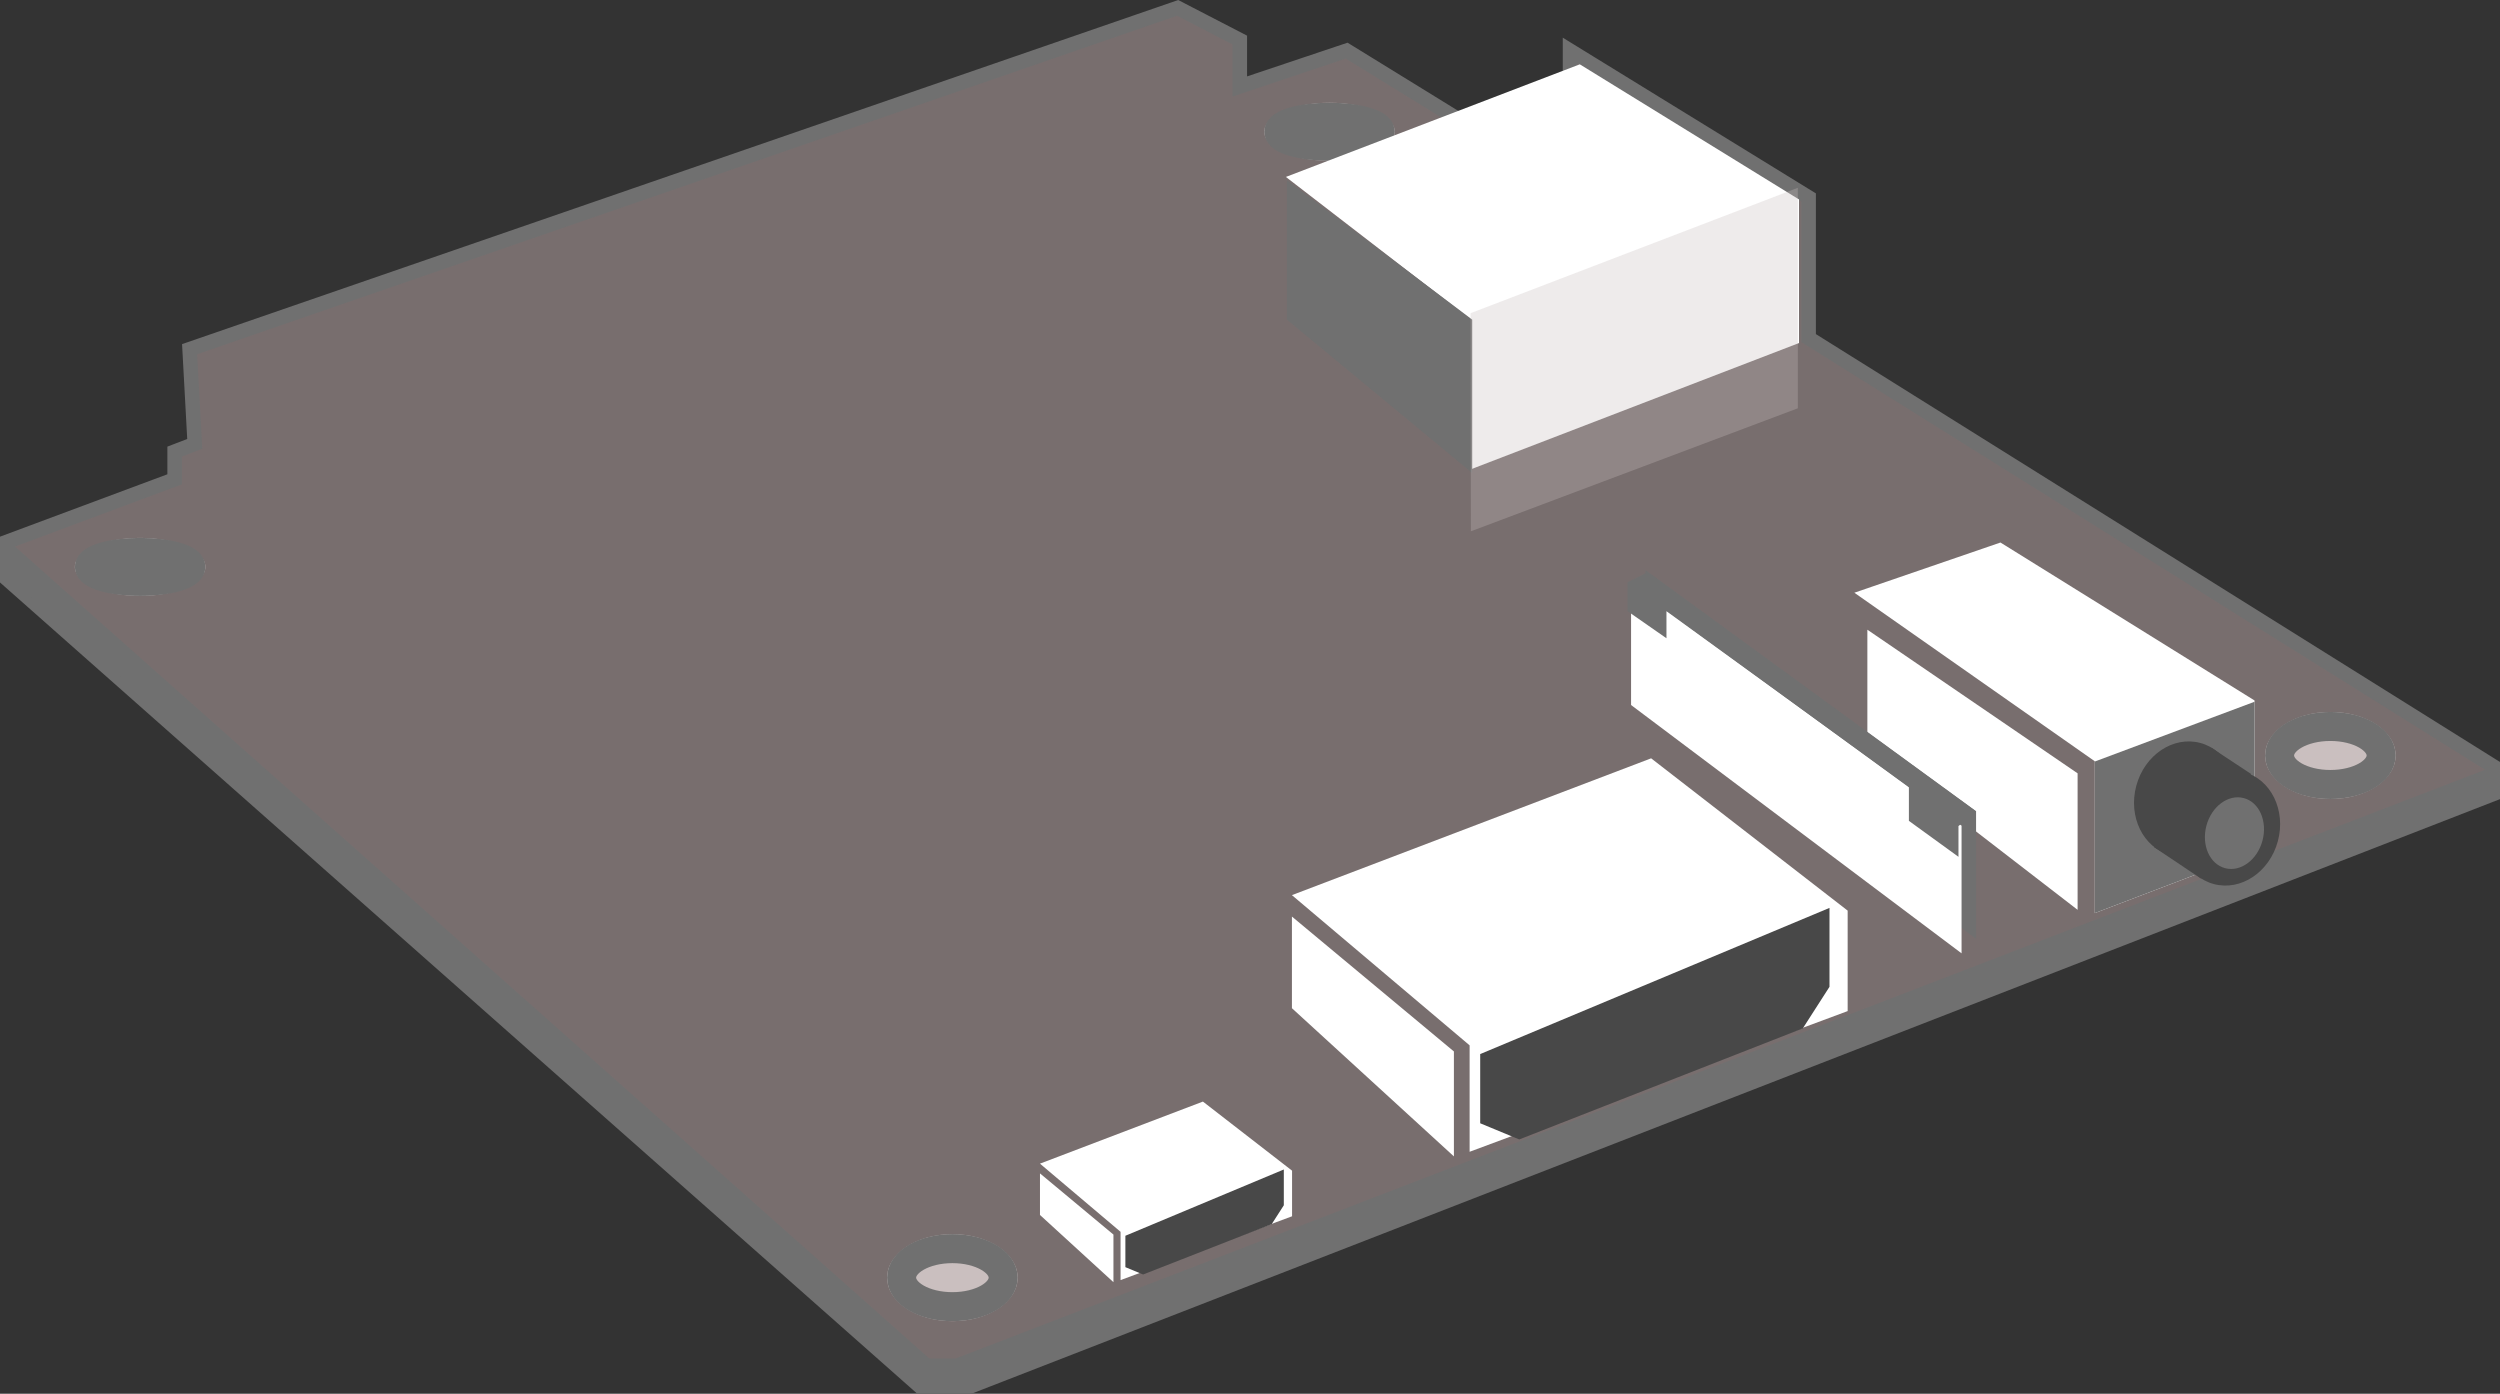
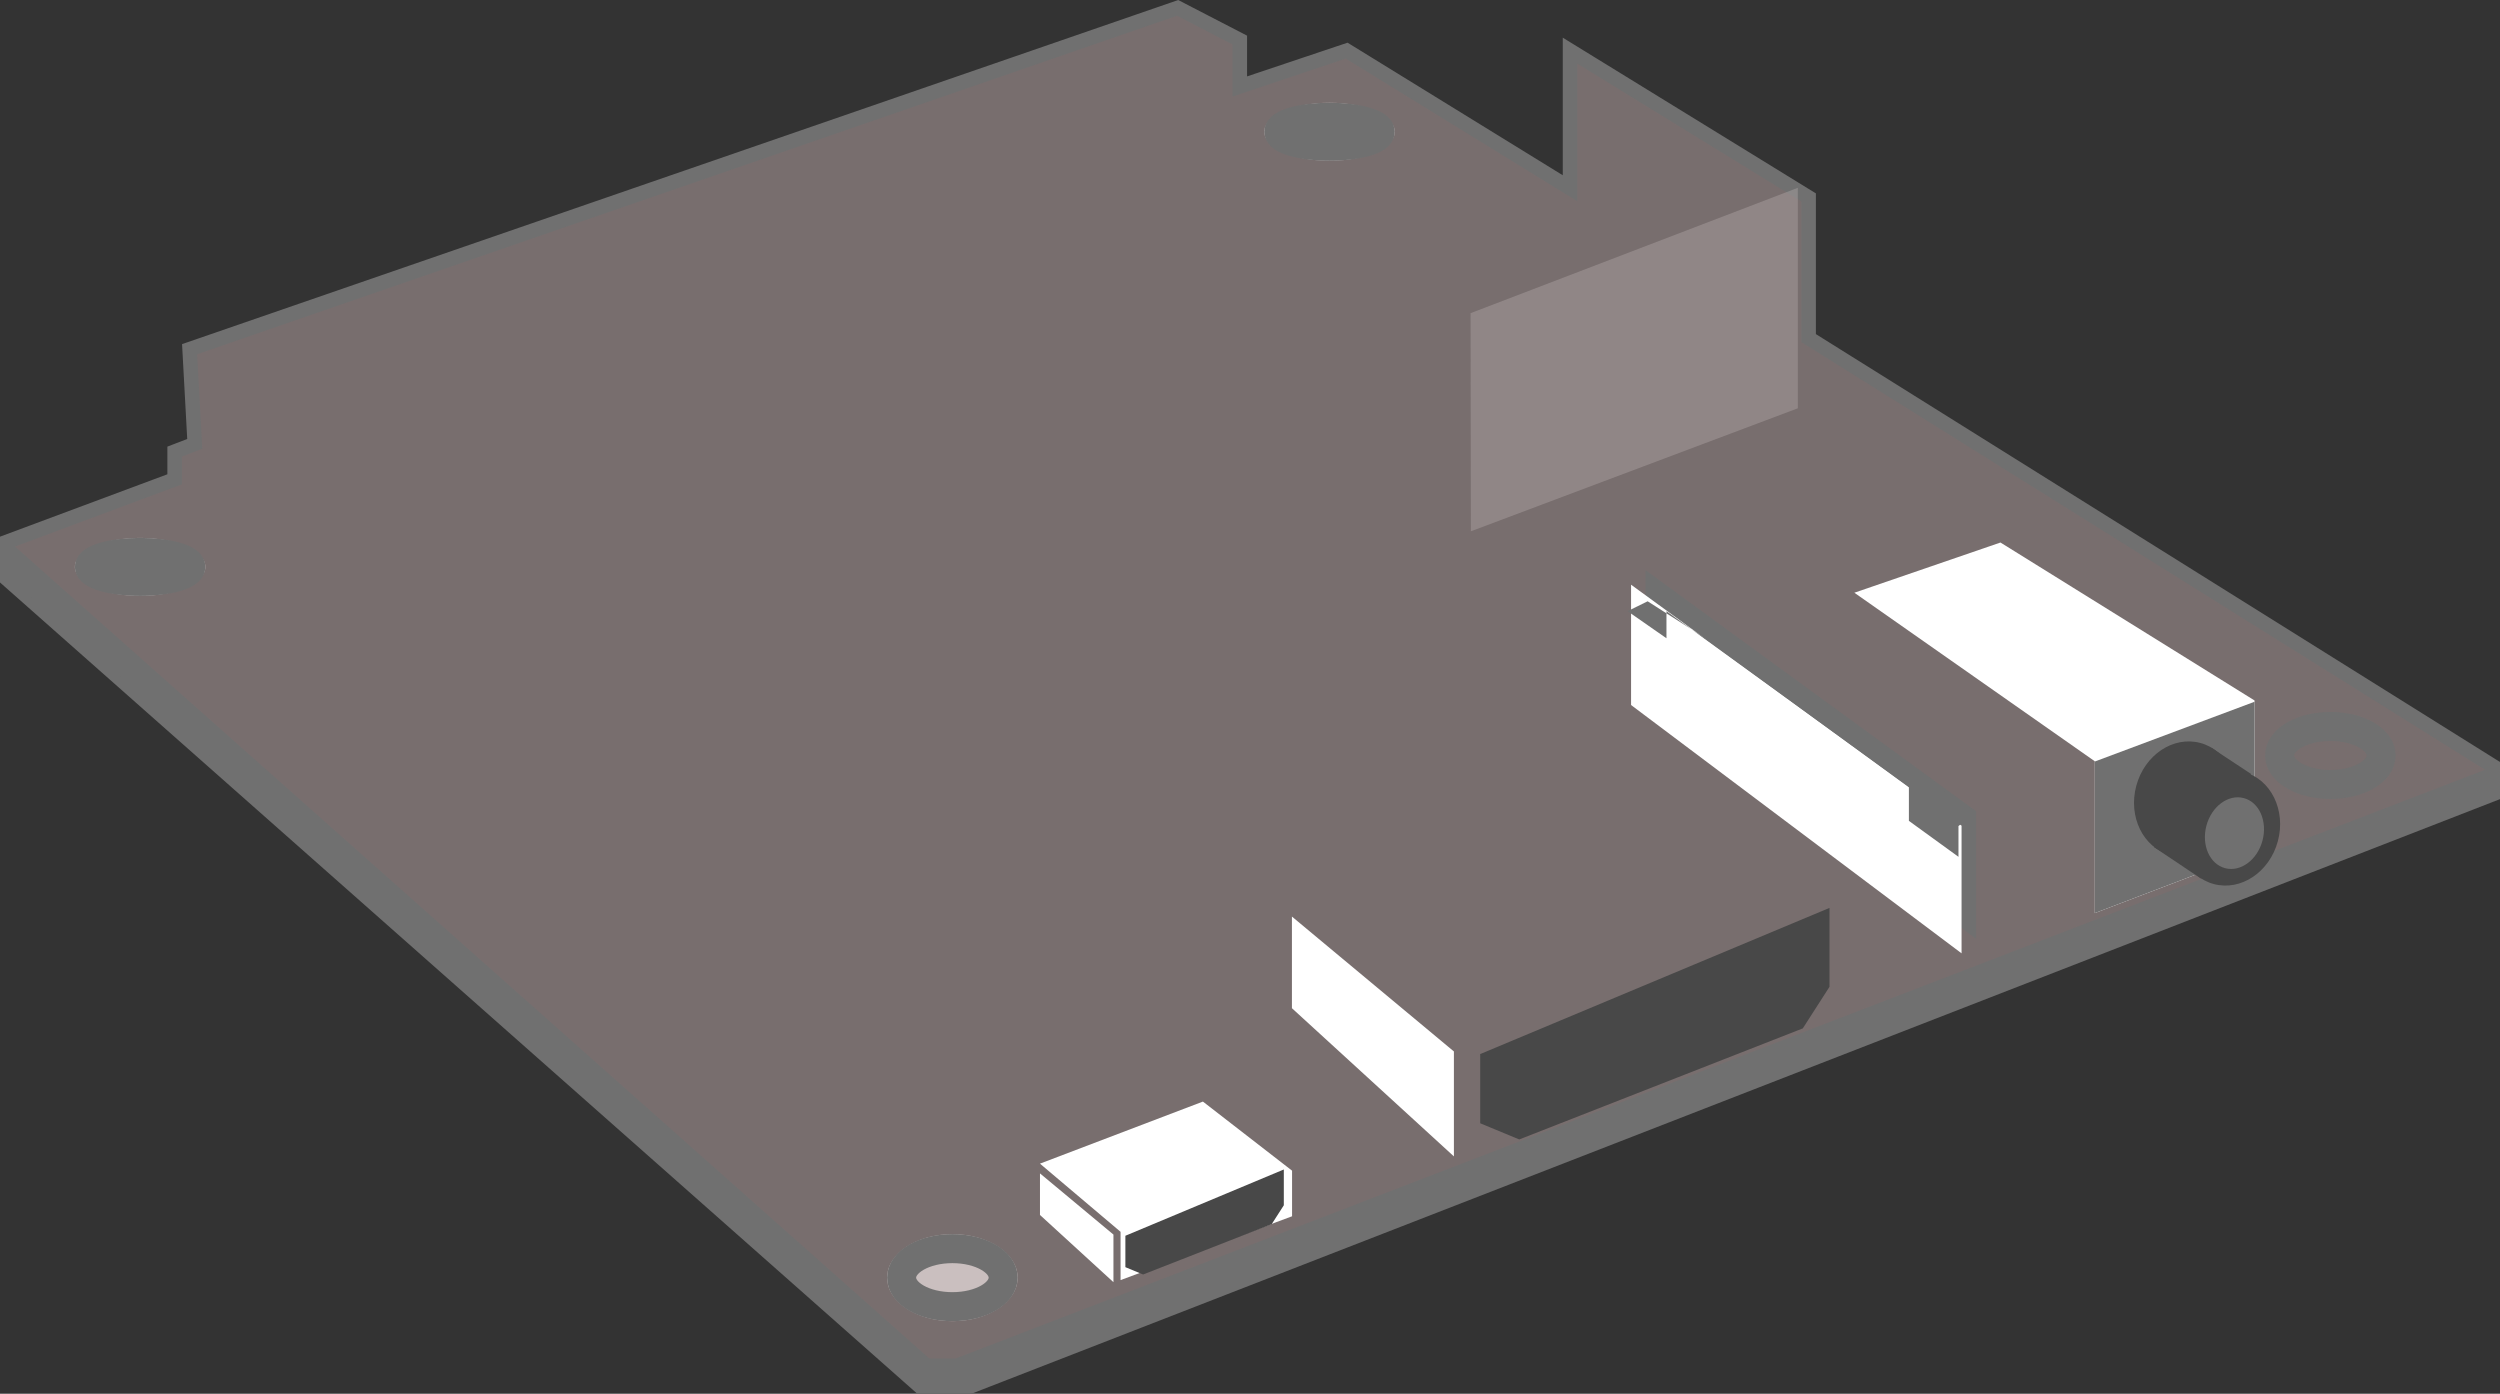
<svg xmlns="http://www.w3.org/2000/svg" width="172.355" height="96.088" viewBox="0 0 172.355 96.088">
  <rect x="0" y="0" width="172.355" height="96.088" fill="#333333" stroke="none" />
  <g id="Group_571" data-name="Group 571" transform="translate(-127.84 -552.916)">
    <path id="Path_829" data-name="Path 829" d="M63.34,1235.263v2.584l62.929,55.657h3.45l104.976-40.836v-1.941l-47.164-29.5v-9.7l-16.451-10.12v9.487l-15.4-9.487-7.365,2.471v-3.2l-4.287-2.218-68.117,23.53.355,6.527-1.386.533v1.911Z" transform="translate(65 -645)" fill="rgba(167,150,150,0.6)" stroke="#707070" stroke-width="1" />
    <path id="Path_832" data-name="Path 832" d="M126.281,1481.963l63.409,56.311H191.5l106.039-40.82v1.92l-105.251,40.942h-3.109l-62.9-55.832Z" transform="translate(2.221 -891.7)" fill="#707070" />
    <g id="Group_565" data-name="Group 565" transform="translate(216.908 605.2)">
-       <path id="Path_837" data-name="Path 837" d="M257.071,1481.2l-24.765,9.432,12.251,10.356v7.338l26.063-9.7V1491.7Z" transform="translate(-232.307 -1481.204)" fill="#fff" />
      <path id="Path_838" data-name="Path 838" d="M203.686,1521.347v4.772l2.691,1.115,19.55-7.657,1.84-2.866v-5.441Z" transform="translate(-190.706 -1500.962)" fill="#484848" />
      <path id="Path_839" data-name="Path 839" d="M197.307,1511.564v6.318l11.167,10.217v-7.235Z" transform="translate(-197.307 -1500.658)" fill="#fff" />
    </g>
    <path id="Path_837-2" data-name="Path 837" d="M248.155,1479.322l-10.073,3.462,16.575,11.619v10.468l11.014-4.2v-10.459Z" transform="translate(17.601 -889.004)" fill="#fff" />
-     <path id="Path_839-2" data-name="Path 839" d="M193.979,1508.787v8.13l14.494,11.183v-9.411Z" transform="translate(62.601 -912.458)" fill="#fff" />
    <path id="Path_853" data-name="Path 853" d="M185.688,1502.684v8.295l22.785,17.12v-8.8Z" transform="translate(55.601 -910.458)" fill="#707070" />
    <g id="Group_566" data-name="Group 566" transform="translate(199.538 628.865)">
      <path id="Path_837-3" data-name="Path 837" d="M243.54,1481.2l-11.234,4.279,5.557,4.7v3.329l11.823-4.4v-3.145Z" transform="translate(-232.307 -1481.204)" fill="#fff" />
      <path id="Path_838-2" data-name="Path 838" d="M203.686,1515.841v2.165l1.221.506,8.868-3.473.834-1.3v-2.468Z" transform="translate(-197.798 -1506.594)" fill="#484848" />
      <path id="Path_839-3" data-name="Path 839" d="M197.307,1511.564v2.866l5.065,4.634v-3.282Z" transform="translate(-197.307 -1506.617)" fill="#fff" />
    </g>
    <g id="Ellipse_15" data-name="Ellipse 15" transform="translate(189 638)" fill="#cabfbf" stroke="#707070" stroke-width="2">
      <ellipse cx="4.5" cy="3" rx="4.5" ry="3" stroke="none" />
      <ellipse cx="4.5" cy="3" rx="3.5" ry="2" fill="none" />
    </g>
    <g id="Ellipse_16" data-name="Ellipse 16" transform="translate(284 602)" fill="#cabfbf" stroke="#707070" stroke-width="2">
-       <ellipse cx="4.5" cy="3" rx="4.5" ry="3" stroke="none" />
      <ellipse cx="4.5" cy="3" rx="3.5" ry="2" fill="none" />
    </g>
    <g id="Ellipse_17" data-name="Ellipse 17" transform="translate(133 590)" fill="#cabfbf" stroke="#707070" stroke-width="2">
      <ellipse cx="4.5" cy="2" rx="4.5" ry="2" stroke="none" />
      <ellipse cx="4.5" cy="2" rx="3.5" ry="1" fill="none" />
    </g>
    <g id="Ellipse_18" data-name="Ellipse 18" transform="translate(215 560)" fill="#cabfbf" stroke="#707070" stroke-width="2">
      <ellipse cx="4.5" cy="2" rx="4.5" ry="2" stroke="none" />
      <ellipse cx="4.5" cy="2" rx="3.5" ry="1" fill="none" />
    </g>
-     <path id="Path_847" data-name="Path 847" d="M247.2,1480.585l-20.263,7.764,12.675,9.774v10.412l22.7-8.734v-9.9Z" transform="translate(-10.446 -923.235)" fill="#fff" />
-     <path id="Path_848" data-name="Path 848" d="M228.037,1486.444v9.619l12.777,10.574v-10.574Z" transform="translate(-11.476 -921.109)" fill="#707070" />
    <path id="Path_849" data-name="Path 849" d="M227.235,1485.487l22.562-8.644v15.2l-22.542,8.481Z" transform="translate(1.989 -910.98)" fill="#cabfbf" opacity="0.305" />
    <path id="Path_852" data-name="Path 852" d="M254.657,1494.422v10.449l11.014-4.2V1490.3Z" transform="translate(17.601 -889.004)" fill="#707070" />
    <ellipse id="Ellipse_19" data-name="Ellipse 19" cx="3.5" cy="4" rx="3.5" ry="4" transform="matrix(0.966, 0.259, -0.259, 0.966, 276.155, 603.23)" fill="#484848" />
    <ellipse id="Ellipse_20" data-name="Ellipse 20" cx="3.5" cy="4" rx="3.5" ry="4" transform="matrix(0.966, 0.259, -0.259, 0.966, 279.155, 605.23)" fill="#484848" />
    <path id="Path_851" data-name="Path 851" d="M279.6,1524.5l-3.258-2.182-.411-5.193,4.372-1.653,2.728,1.8Z" transform="translate(0 -911)" fill="#484848" />
    <ellipse id="Ellipse_21" data-name="Ellipse 21" cx="2" cy="2.5" rx="2" ry="2.5" transform="matrix(0.966, 0.259, -0.259, 0.966, 280.603, 607.421)" fill="#707070" />
    <path id="Path_850" data-name="Path 850" d="M185.688,1502.684v8.295l22.785,17.12v-8.8Z" transform="translate(54.601 -909.458)" fill="#fff" />
-     <path id="Path_854" data-name="Path 854" d="M264.075,1518.863l-1.214,1.005v2.119l-3.418-2.479v-2.342l-16.714-12.115v1.868l-2.681-1.868v-2l1.384-.681Z" transform="translate(0 -910)" fill="#707070" />
+     <path id="Path_854" data-name="Path 854" d="M264.075,1518.863l-1.214,1.005v2.119l-3.418-2.479v-2.342l-16.714-12.115v1.868l-2.681-1.868l1.384-.681Z" transform="translate(0 -910)" fill="#707070" />
  </g>
</svg>